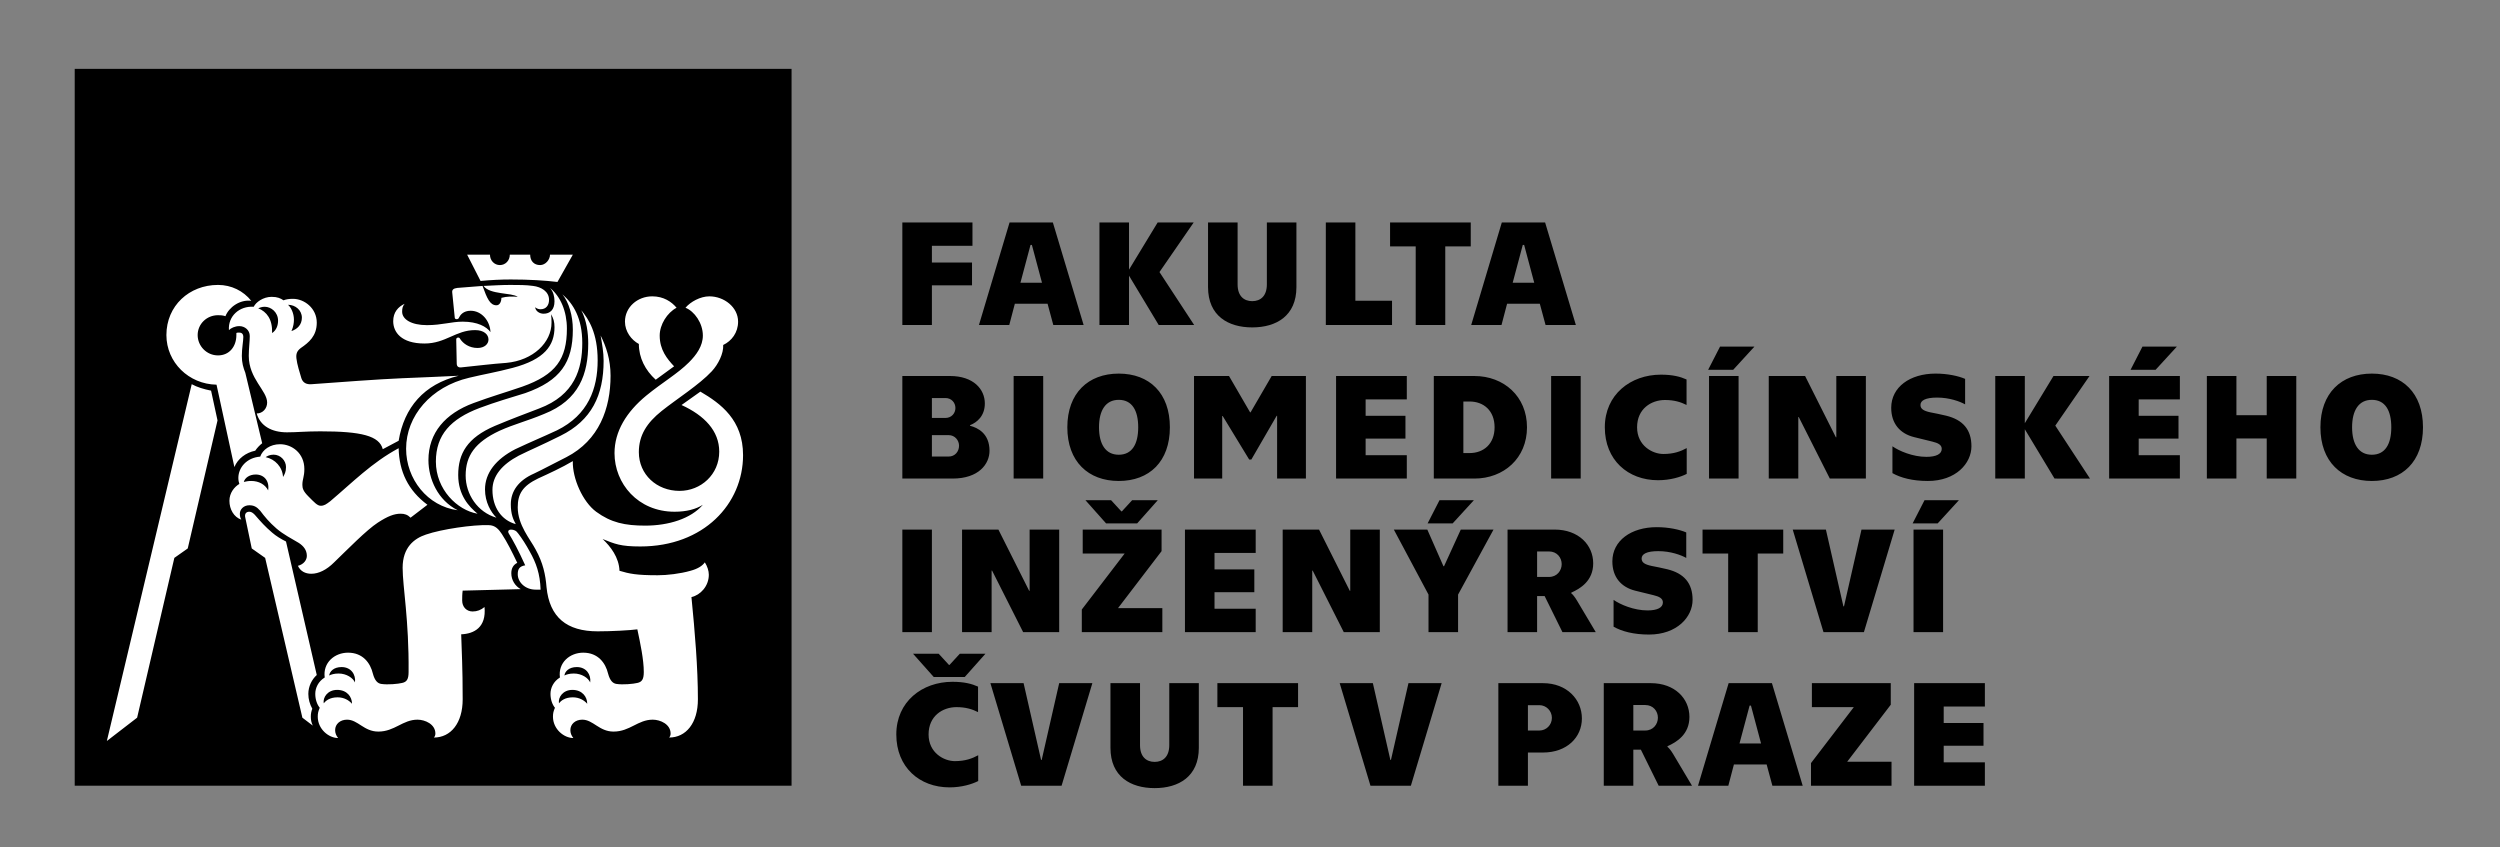
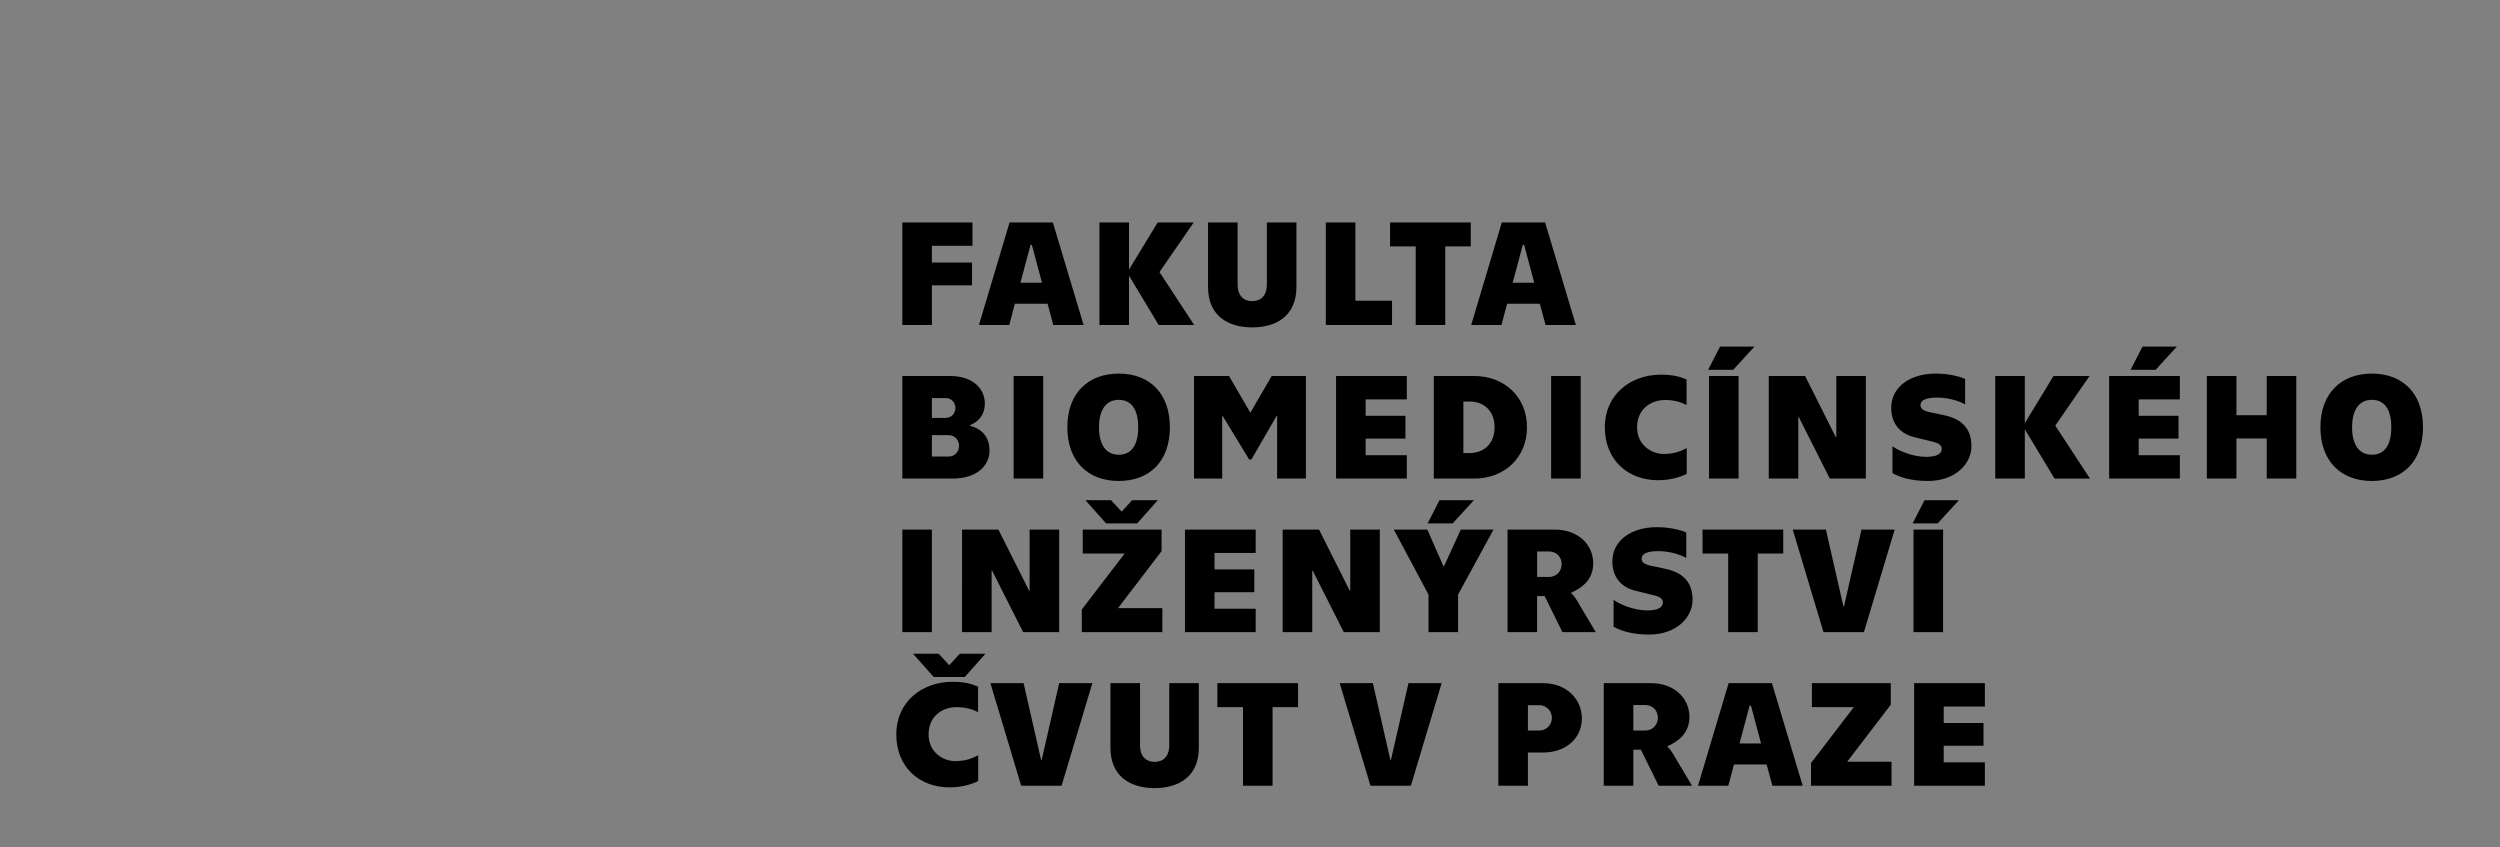
<svg xmlns="http://www.w3.org/2000/svg" version="1.1" id="Layer_1" x="0px" y="0px" width="669px" height="226.77px" viewBox="0 0 669 226.77" enable-background="new 0 0 669 226.77" xml:space="preserve">
  <rect x="0" y="0" width="669" height="226.77" fill="#808080" stroke="none" />
  <g>
-     <rect x="19.994" y="18.427" width="191.828" height="191.827" />
    <g>
-       <path fill="#FFFFFF" d="M175.471,101.614l4.915-3.587c-1.858-1.992-3.852-4.382-3.852-8.234c0-2.921,1.993-6.109,4.516-7.437    c-1.328-1.594-3.454-3.053-6.507-3.053c-3.983,0-7.304,2.921-7.304,6.771c0,2.655,1.725,4.915,3.719,5.976    C170.958,95.77,172.683,99.088,175.471,101.614 M149.177,75.452l4.116-7.306h-6.109c0,1.328-1.194,2.789-2.655,2.789    c-1.594,0-2.655-1.062-2.655-2.789h-5.448c0,1.594-1.194,2.789-2.653,2.789c-1.462,0-2.657-1.194-2.657-2.789h-6.109l3.587,7.038    c2.789-0.264,5.444-0.396,8.101-0.396C141.607,74.788,145.856,75.052,149.177,75.452 M138.022,140.258    c-0.664-1.194-1.328-2.657-1.328-5.311c0-3.454,1.991-6.375,6.24-8.235c2.791-1.328,4.915-2.522,8.633-4.381    c8.765-4.515,11.817-13.015,11.817-21.78c0-4.382-1.194-7.836-2.655-10.758c0.4,2.391,0.797,4.384,0.797,6.773    c0,9.164-3.186,15.937-11.553,20.053c-5.312,2.655-7.968,3.719-11.155,5.312c-4.516,2.39-7.04,5.446-7.04,9.164    C131.779,135.742,134.17,139.196,138.022,140.258 M132.843,138.533c-1.461-1.463-3.055-4.118-3.055-7.57    c0-4.383,2.921-8.101,8.101-10.758c4.518-2.125,7.17-3.188,11.155-5.046c8.367-4.116,10.889-11.156,10.889-18.724    c0-7.306-2.391-11.024-4.38-13.415c1.459,2.791,1.858,6.109,1.858,8.9c0,8.101-2.391,15.138-11.821,18.856    c-4.78,1.992-7.833,2.655-11.952,4.514c-6.505,3.057-9.027,6.642-9.027,11.952C124.61,132.29,127.794,137.07,132.843,138.533     M127.794,137.47c-2.256-1.858-5.177-4.913-5.177-10.358c0-5.71,2.389-9.959,9.826-13.147c4.782-1.992,7.304-2.921,11.819-4.648    c9.563-3.585,11.555-10.625,11.555-17.531c0-6.638-2.391-10.492-5.312-13.014c1.727,2.125,2.788,5.712,2.788,9.428    c0,8.765-3.319,13.68-12.747,17c-3.852,1.194-7.97,2.389-12.219,3.983c-7.703,2.921-11.686,7.171-11.686,14.343    C116.641,130.963,122.351,136.542,127.794,137.47 M122.484,136.542c-5.311-2.657-7.836-8.367-7.836-13.416    c0-7.304,4.516-12.482,12.086-15.273c4.648-1.725,8.367-2.787,13.014-4.38c9.031-3.188,11.952-7.437,11.952-15.538    c0-4.649-1.725-8.631-4.516-10.889c0.932,1.061,1.197,2.389,1.197,3.585c0,2.258-1.197,3.319-2.921,3.319    c-1.063,0-2.125-0.664-2.258-1.725c0.53,0.396,0.93,0.531,1.46,0.531c1.461,0,2.26-1.063,2.26-2.524    c0-2.257-2.126-3.454-4.253-3.718c-1.858-0.266-3.85-0.266-6.105-0.266c-2.26,0-4.384,0.133-7.175,0.266    c1.727,2.391,7.437,1.727,9.164,2.921c-1.46-0.131-2.921-0.131-4.382,0.265c0,0.932-0.397,1.993-1.327,1.993    c-1.728,0-2.522-1.858-3.717-5.179l-6.775,0.533c-1.062,0.131-1.461,0.53-1.328,1.328l0.666,6.64c0,0.265,0.262,0.398,0.529,0.398    c0.266,0,0.531-0.133,0.666-0.533c0.265-0.531,1.062-1.725,3.053-1.725c2.922,0,5.179,2.657,5.312,5.71    c-1.063-1.459-3.454-2.789-7.437-2.789c-3.055,0-5.577,0.93-9.56,0.93c-4.253,0-6.642-1.594-6.642-3.585    c0-0.93,0.133-1.463,0.662-2.126c-1.725,0.797-3.053,2.26-3.053,4.648c0,2.922,2.125,5.979,8.367,5.979    c5.71,0,8.365-3.587,13.546-3.587c2.389,0,3.583,1.194,3.583,2.524c0,1.194-1.061,2.258-2.921,2.258    c-2.256,0-3.85-1.194-4.646-2.391c-0.133-0.266-0.265-0.397-0.531-0.397c-0.399,0-0.533,0.265-0.533,0.531l0.133,6.374    c0,0.797,0.399,1.197,1.328,1.063c3.985-0.399,8.103-0.93,11.952-1.194c7.171-0.664,12.086-5.448,12.086-10.758    c0-0.797,0-1.462-0.133-2.257c0.666,1.063,0.93,2.125,0.93,3.452c0,4.915-2.655,8.633-11.156,10.891    c-4.515,1.194-7.836,1.725-11.686,2.655c-10.227,2.391-16.867,10.226-16.867,18.992    C108.671,128.175,114.383,135.479,122.484,136.542 M77.995,88.599c0.529-1.194,0.662-2.258,0.662-3.055    c0-1.727-0.795-3.319-1.592-3.983c1.991,0,3.718,1.459,3.718,3.452C80.784,86.872,79.589,88.068,77.995,88.599 M102.431,120.205    l4.248-2.258c1.462-8.896,6.775-15.138,16.07-17.396c-4.913,0.264-9.162,0.397-15.139,0.664    c-6.375,0.265-16.865,1.063-24.171,1.594c-1.461,0.133-2.389-0.4-2.789-1.594c-0.399-1.328-1.194-3.852-1.328-5.312    c-0.133-1.196,0.133-1.993,1.195-2.788c2.125-1.463,4.249-3.188,4.249-6.773c0-3.852-3.321-6.374-6.374-6.374    c-1.063,0-1.858,0.131-2.522,0.396c-0.797-0.529-1.594-0.928-3.189-0.928c-2.256,0-4.248,1.461-4.778,2.655    c-3.854-0.264-6.906,2.524-6.642,6.243c0.533-0.533,1.594-1.062,2.789-1.062c1.46,0,2.79,1.062,2.79,2.655    c0,1.461-0.268,3.321-0.268,5.311c0,6.111,4.915,9.299,4.915,12.485c0,1.594-1.194,2.922-2.788,2.922    c0.93,3.321,3.983,5.046,8.101,5.046c2.657,0,5.046-0.265,8.9-0.265C96.719,115.425,101.5,116.619,102.431,120.205     M143.334,157.789h1.328c-0.133-4.251-1.194-7.173-2.921-10.226c-0.93-1.727-2.125-3.585-3.055-4.783    c-0.533-0.795-1.194-1.06-1.991-1.06c-0.531,0-0.93,0.396-0.531,1.06c1.061,1.727,2.522,4.384,4.382,8.5    c-1.594,0.267-1.994,1.063-1.994,2.391C138.552,155.796,140.546,157.789,143.334,157.789 M72.814,89.129    c0.133-3.718-1.458-5.71-3.716-6.64c0.396-0.133,0.928-0.399,1.727-0.399c1.725,0,3.583,1.463,3.583,3.721    C74.408,87.005,74.009,88.333,72.814,89.129 M157.942,182.622c-0.531-1.194-2.258-2.389-4.382-2.389    c-1.194,0-1.992,0.265-2.522,0.53c0.131-1.063,1.194-2.258,3.321-2.258C156.88,178.506,158.208,180.498,157.942,182.622     M157.143,188.334c-0.795-0.93-2.123-1.728-3.85-1.728c-2.125,0-3.188,0.931-3.718,1.595c-0.264-1.595,1.063-3.586,3.587-3.586    C155.817,184.615,157.143,186.474,157.143,188.334 M62.722,124.984c0.928-2.258,3.055-3.85,5.577-4.38    c0.533-0.799,1.194-1.461,1.86-1.993l-4.515-18.859c-0.531-1.326-0.928-2.653-0.928-4.516c0-1.99,0.397-3.983,0.397-5.044    c0-0.93-0.531-1.194-1.063-1.194c-0.4,0-0.662,0-0.795,0.131v0.533c0,3.053-1.86,5.443-4.915,5.443s-5.446-2.522-5.446-5.443    c0-2.922,2.391-5.314,5.446-5.314c0.532,0,1.194,0,1.991,0.266c0.93-2.389,3.852-4.515,6.906-4.116    c-2.125-2.657-5.312-4.251-8.897-4.251c-7.704,0-13.811,5.579-13.811,13.415c0,7.302,5.975,13.147,13.412,13.28L62.722,124.984z     M83.308,153.538c1.992,0,4.116-1.063,6.107-3.053c3.585-3.454,8.631-8.634,11.688-10.627c2.653-1.725,4.38-2.389,6.107-2.389    c1.062,0,1.86,0.267,2.657,1.063l4.516-3.454c-5.179-3.852-7.568-8.898-7.705-15.139c-7.169,3.85-12.348,9.164-18.324,14.208    c-1.062,0.799-1.594,1.194-2.524,1.194c-0.93,0-1.725-0.928-3.319-2.521c-1.328-1.328-1.594-2.125-1.594-3.053    c0-1.594,0.529-2.127,0.529-4.251c0-4.249-3.317-6.641-6.505-6.641c-2.657,0-4.649,1.461-5.312,3.321    c-3.585,0.265-5.845,2.922-5.845,5.708c0,0.666,0.135,1.198,0.267,1.594c-1.328,0.799-2.655,2.391-2.655,4.518    c0,2.258,1.194,4.382,3.188,5.046c-0.266-0.399-0.399-0.93-0.399-1.594c0-1.194,1.062-2.258,2.524-2.258    c1.197,0,1.992,0.399,2.922,1.461c1.196,1.594,2.391,3.055,4.38,4.781c1.862,1.595,3.986,2.655,5.978,3.852    c1.196,0.796,2.125,1.858,2.125,3.452c0,1.063-0.797,2.258-2.391,2.657C80.384,152.874,81.714,153.538,83.308,153.538     M75.736,127.642c-0.133-2.657-2.123-4.779-4.649-5.311c0.399-0.268,1.065-0.663,2.126-0.663c1.86,0,3.321,1.592,3.321,3.316    C76.535,126.314,76.135,126.978,75.736,127.642 M90.477,197.496c-0.529-0.664-0.795-1.328-0.795-2.125    c0-1.592,1.328-2.788,3.188-2.788c2.922,0,4.516,3.188,8.365,3.188c4.384,0,6.509-3.188,10.492-3.188    c1.993,0,4.782,1.196,4.782,3.719c0,0.399-0.133,0.797-0.399,1.063c4.516,0,7.703-3.852,7.703-10.228    c0-8.897-0.266-12.483-0.397-17.396c3.452-0.133,6.771-1.86,6.241-7.304c-0.928,0.795-1.992,1.194-3.188,1.194    c-1.594,0-2.788-1.194-2.788-2.921c0-0.799,0-1.728,0.133-2.657l15.536-0.399c-1.459-0.795-2.522-2.389-2.522-4.247    c0-1.328,0.533-2.258,1.594-2.791c-1.461-3.053-2.655-5.443-4.116-7.701c-0.797-1.194-1.727-2.391-3.587-2.391    c-4.116-0.133-12.481,1.062-16.732,2.524c-3.186,1.061-6.241,3.452-6.241,8.896c0,5.048,1.725,13.945,1.594,27.89    c0,1.993-0.532,2.657-1.727,2.921c-1.063,0.267-3.854,0.531-5.579,0.267c-0.928-0.135-1.725-0.797-2.258-2.788    c-0.664-2.79-2.655-5.579-6.638-5.579c-3.587,0-6.775,2.657-6.243,6.641c-1.727,1.062-2.526,2.79-2.526,4.382    c0,1.594,0.533,2.922,1.196,3.719c-0.397,0.93-0.531,1.461-0.531,2.391C85.033,195.107,87.955,197.496,90.477,197.496     M71.753,131.228c-0.797-1.595-2.522-2.522-4.516-2.522c-0.797,0-1.46,0.133-1.993,0.265c0.266-1.063,1.462-1.992,3.189-1.992    C70.691,126.978,72.152,128.705,71.753,131.228 M94.994,182.622c-0.53-1.194-2.257-2.389-4.384-2.389    c-1.194,0-1.989,0.265-2.522,0.53c0.133-1.063,1.195-2.258,3.321-2.258C93.931,178.506,95.258,180.498,94.994,182.622     M83.705,194.177c-0.397-0.797-0.532-1.594-0.532-2.391s0.135-1.461,0.399-2.125c-0.664-1.196-1.062-2.523-1.062-3.984    c0-1.991,0.928-3.85,2.256-5.046l-8.232-35.725c-1.33-0.663-2.657-1.46-3.721-2.391c-1.858-1.594-2.921-2.788-4.648-4.779    c-0.529-0.531-0.928-0.797-1.459-0.797c-0.797,0-1.33,0.53-1.063,1.594l1.727,8.231l3.585,2.524l9.961,42.762L83.705,194.177z     M94.197,188.334c-0.799-0.93-2.125-1.728-3.852-1.728c-2.125,0-3.188,0.931-3.718,1.595c-0.267-1.595,1.061-3.586,3.587-3.586    C92.869,184.615,94.197,186.474,94.197,188.334 M28.592,198.293l8.101-6.242l9.961-42.762l3.585-2.524l7.968-34.261l-1.725-7.967    c-1.994-0.4-3.719-0.93-5.179-1.727L28.592,198.293z M153.426,197.496c-0.531-0.664-0.795-1.328-0.795-2.125    c0-1.592,1.328-2.788,3.186-2.788c2.921,0,4.515,3.188,8.367,3.188c4.382,0,6.507-3.188,10.489-3.188    c1.994,0,4.782,1.196,4.782,3.719c0,0.399-0.133,0.797-0.397,1.063c4.516,0,7.702-3.852,7.702-10.228    c0-8.498-0.795-17.927-1.727-27.357c2.391-0.53,4.648-2.921,4.648-5.976c0-1.062-0.396-2.258-1.062-3.319    c-0.666,0.93-1.86,1.726-3.85,2.258c-2.79,0.795-6.243,1.194-8.769,1.194c-5.71,0-7.568-0.399-10.223-1.194    c-0.133-3.585-2.393-6.509-4.516-8.5c3.317,1.327,4.78,1.991,10.092,1.991c16.999,0,27.49-11.42,27.49-24.436    c0-9.43-5.976-13.811-11.422-16.999l-5.046,3.585c6.109,2.788,10.092,6.904,10.092,12.483c0,6.108-4.911,10.493-10.621,10.493    c-6.111,0-10.891-4.385-10.891-10.36c0-4.514,2.125-7.834,6.107-11.022c3.985-3.186,10.094-7.038,13.415-10.623    c1.727-1.862,3.186-4.784,3.053-7.041c2.258-1.062,3.985-3.317,3.985-6.241c0-3.85-3.717-6.771-7.701-6.771    c-2.393,0-5.046,1.458-6.378,3.053c2.393,0.93,4.651,4.116,4.651,7.437c0,2.791-1.725,5.18-3.719,7.171    c-3.055,3.057-7.038,5.314-11.422,8.899c-5.31,4.382-8.5,9.562-8.5,15.405c0,8.101,6.243,15.671,16.068,15.671    c3.188,0,5.712-0.664,7.572-1.86c-3.188,3.718-9.162,5.578-15.407,5.578c-5.444,0-9.162-0.799-13.147-3.718    c-3.587-2.655-6.374-8.898-6.243-13.547c-2.921,1.728-6.372,3.319-9.293,4.648c-4.12,1.991-5.448,4.116-5.448,7.701    c0,4.782,3.321,8.501,4.782,11.289c1.992,3.585,2.655,6.773,2.922,10.092c0.797,8.104,5.443,11.821,13.677,11.821    c3.719,0,8.633-0.266,10.627-0.532c0.795,3.721,1.725,8.101,1.725,11.422c0,1.993-0.531,2.657-1.725,2.921    c-1.065,0.267-3.854,0.531-5.581,0.267c-0.928-0.135-1.725-0.797-2.256-2.788c-0.666-2.79-2.655-5.579-6.64-5.579    c-3.587,0-6.773,2.657-6.241,6.641c-1.727,1.062-2.526,2.79-2.526,4.382c0,1.594,0.533,2.922,1.194,3.719    c-0.396,0.93-0.53,1.461-0.53,2.391C147.981,195.107,150.904,197.496,153.426,197.496" />
      <path d="M512.224,210.254h18.928v-6.253h-11.017v-4.441h10.652v-6.092h-10.652v-4.399h11.017v-6.256h-18.928V210.254z     M484.62,210.254h21.551v-6.413h-11.866l11.665-15.258v-5.771h-21.108v6.416h11.22l-11.461,14.975V210.254z M465.489,198.955    l2.704-10.13h0.364l2.702,10.13H465.489z M474.287,210.254h8.114l-8.233-27.441h-11.585l-8.192,27.441h8.112l1.494-5.689h8.757    L474.287,210.254z M437.079,195.485v-6.82h3.188c2.139,0,3.388,1.654,3.388,3.39c0,1.734-1.249,3.431-3.388,3.431H437.079z     M429.168,210.254h7.911v-9.645h2.017l4.762,9.645h8.92l-5.046-8.474c-0.523-0.889-1.171-1.693-1.533-1.937l0.041-0.162    c2.42-1.089,5.851-3.149,5.851-7.829c0-4.925-3.912-9.04-10.331-9.04h-12.591V210.254z M408.87,195.485v-6.779h3.105    c1.735,0,3.31,1.451,3.31,3.388c0,1.979-1.574,3.392-3.31,3.392H408.87z M400.959,210.254h7.911v-8.877h4.033    c6.419,0,10.412-4.077,10.412-9.121s-3.993-9.443-10.412-9.443h-11.944V210.254z M366.735,210.254h10.816l8.231-27.441h-8.878    l-4.684,20.542h-0.16l-4.681-20.542h-8.878L366.735,210.254z M332.632,210.254h7.911v-21.025h6.82v-6.416h-21.592v6.416h6.86    V210.254z M308.982,210.9c6.457,0,11.824-3.106,11.824-10.774v-17.313h-7.908v16.589c0,3.105-1.696,4.479-3.916,4.479    c-2.219,0-3.913-1.373-3.913-4.479v-16.589h-7.91v17.313C297.159,207.794,302.528,210.9,308.982,210.9 M273.268,210.254h10.814    l8.234-27.441h-8.878l-4.682,20.542h-0.163l-4.68-20.542h-8.88L273.268,210.254z M254.098,210.701c3.27,0,6.013-0.85,7.67-1.695    v-6.902c-1.574,0.848-3.392,1.574-6.258,1.574c-2.863,0-7.021-2.18-7.021-7.146c0-4.962,3.794-7.304,7.466-7.304    c2.502,0,4.239,0.566,5.771,1.334v-6.822c-1.614-0.727-3.63-1.29-6.859-1.29c-8.112,0-15.015,5.326-15.015,14.082    C239.85,205.291,246.026,210.701,254.098,210.701 M249.86,181.157h8.312l5.532-6.215h-6.863l-2.743,2.988h-0.161l-2.745-2.988    h-6.859L249.86,181.157z" />
      <path d="M512.06,169.16h7.911v-27.443h-7.911V169.16z M511.818,140.062h6.699l5.69-6.216h-9.201L511.818,140.062z M487.967,169.16    h10.816l8.232-27.443h-8.879l-4.682,20.543h-0.16l-4.682-20.543h-8.879L487.967,169.16z M462.462,169.16h7.909v-21.026h6.822    v-6.417h-21.593v6.417h6.861V169.16z M441.273,169.807c7.507,0,11.664-4.722,11.664-9.284c0-4.479-2.301-7.102-6.781-8.192    c-1.814-0.442-2.825-0.604-4.198-0.887c-1.855-0.406-2.661-0.929-2.661-1.979c0-1.21,1.371-1.978,4.439-1.978    c3.349,0,6.133,1.05,7.506,1.817v-6.822c-1.776-0.766-4.682-1.412-7.911-1.412c-6.82,0-11.864,3.592-11.864,9.162    c0,4.237,2.381,6.9,6.094,7.831c2.06,0.522,3.148,0.766,4.925,1.208c1.492,0.362,2.502,0.848,2.502,1.937    c0,1.375-1.454,2.141-4.117,2.141c-3.633,0-7.304-1.574-9.08-2.826v7.185C434.009,168.958,437.157,169.807,441.273,169.807     M411.329,154.39v-6.822h3.188c2.138,0,3.39,1.657,3.39,3.392c0,1.735-1.252,3.431-3.39,3.431H411.329z M403.419,169.16h7.91    v-9.646h2.018l4.762,9.646h8.919l-5.046-8.475c-0.524-0.89-1.171-1.696-1.533-1.937l0.041-0.163    c2.421-1.089,5.852-3.148,5.852-7.83c0-4.923-3.913-9.039-10.331-9.039h-12.591V169.16z M382.271,169.16h7.911v-10.049    l9.485-17.395h-8.761l-4.479,9.807h-0.16l-4.318-9.807h-8.96l9.281,17.395V169.16z M382.028,140.062h6.7l5.69-6.216h-9.203    L382.028,140.062z M343.245,169.16h7.911v-16.466h0.121l8.314,16.466h9.644v-27.443h-7.909v16.386h-0.121l-8.231-16.386h-9.729    V169.16z M317.095,169.16h18.929v-6.255h-11.018v-4.44h10.653v-6.094h-10.653v-4.398h11.018v-6.256h-18.929V169.16z     M289.491,169.16h21.551v-6.417h-11.866l11.662-15.256v-5.771h-21.104v6.417h11.219l-11.461,14.972V169.16z M295.988,140.062    h8.313l5.528-6.216h-6.859l-2.745,2.986h-0.163l-2.743-2.986h-6.861L295.988,140.062z M257.446,169.16h7.911v-16.466h0.124    l8.312,16.466h9.644v-27.443h-7.911v16.386h-0.12l-8.234-16.386h-9.726V169.16z M241.466,169.16h7.911v-27.443h-7.911V169.16z" />
      <path d="M634.706,121.688c-3.513,0-5.287-2.826-5.287-7.346c0-4.521,1.774-7.345,5.287-7.345c3.552,0,5.204,2.824,5.204,7.345    C639.91,118.861,638.258,121.688,634.706,121.688 M634.706,128.709c8.192,0,13.684-5.205,13.684-14.367    c0-9.16-5.491-14.368-13.684-14.368c-8.154,0-13.762,5.208-13.762,14.368C620.944,123.504,626.552,128.709,634.706,128.709     M590.554,100.62v27.445h7.911v-10.736h8.11v10.736h7.911V100.62h-7.911v10.496h-8.11V100.62H590.554z M564.405,128.064h18.927    v-6.256h-11.02v-4.439h10.655v-6.093h-10.655v-4.4h11.02v-6.256h-18.927V128.064z M570.135,98.965h6.696l5.694-6.213h-9.203    L570.135,98.965z M559.278,128.064l-9.281-14.167l9.16-13.278h-9.646l-7.669,12.632V100.62h-7.911v27.445h7.911v-13.197    l7.951,13.197H559.278z M515.894,128.709c7.508,0,11.662-4.721,11.662-9.281c0-4.479-2.299-7.104-6.778-8.193    c-1.817-0.443-2.824-0.605-4.196-0.887c-1.856-0.403-2.665-0.93-2.665-1.978c0-1.212,1.374-1.978,4.44-1.978    c3.349,0,6.133,1.05,7.506,1.815v-6.82c-1.776-0.768-4.682-1.414-7.909-1.414c-6.822,0-11.866,3.593-11.866,9.162    c0,4.239,2.381,6.902,6.094,7.83c2.059,0.525,3.148,0.766,4.923,1.21c1.494,0.364,2.503,0.847,2.503,1.938    c0,1.372-1.451,2.14-4.116,2.14c-3.631,0-7.304-1.574-9.078-2.825v7.183C508.631,127.861,511.777,128.709,515.894,128.709     M473.318,128.064h7.908v-16.466h0.121l8.314,16.466h9.646V100.62h-7.911v16.385h-0.122l-8.231-16.385h-9.726V128.064z     M457.336,128.064h7.908V100.62h-7.908V128.064z M457.095,98.965h6.699l5.691-6.213h-9.203L457.095,98.965z M443.693,128.507    c3.272,0,6.016-0.846,7.672-1.693v-6.902c-1.574,0.848-3.392,1.574-6.258,1.574c-2.865,0-7.022-2.18-7.022-7.144    c0-4.963,3.795-7.303,7.467-7.303c2.502,0,4.239,0.564,5.772,1.332v-6.822c-1.615-0.725-3.633-1.291-6.861-1.291    c-8.112,0-15.013,5.328-15.013,14.084C429.45,123.099,435.624,128.507,443.693,128.507 M415.083,128.064h7.911V100.62h-7.911    V128.064z M391.596,121.242v-13.8h1.654c3.793,0,6.699,2.461,6.699,6.9c0,4.439-2.906,6.9-6.699,6.9H391.596z M383.685,128.064    h10.855c7.872,0,14.085-5.449,14.085-13.723c0-8.272-6.213-13.722-14.085-13.722h-10.855V128.064z M357.532,128.064h18.929v-6.256    h-11.019v-4.439h10.656v-6.093h-10.656v-4.4h11.019v-6.256h-18.929V128.064z M319.517,128.064h7.547v-16.75h0.121l7.103,11.665    h0.565l6.779-11.704h0.121v16.789h7.707V100.62h-9.159l-5.651,9.728h-0.12l-5.648-9.728h-9.364V128.064z M299.377,121.688    c-3.511,0-5.284-2.826-5.284-7.346c0-4.521,1.773-7.345,5.284-7.345c3.555,0,5.207,2.824,5.207,7.345    C304.584,118.861,302.932,121.688,299.377,121.688 M299.377,128.709c8.195,0,13.682-5.205,13.682-14.367    c0-9.16-5.486-14.368-13.682-14.368c-8.151,0-13.76,5.208-13.76,14.368C285.617,123.504,291.226,128.709,299.377,128.709     M271.249,128.064h7.911V100.62h-7.911V128.064z M249.376,122.171v-5.731h4.48c1.692,0,2.784,1.414,2.784,2.825    c0,1.574-1.092,2.906-2.784,2.906H249.376z M249.376,111.84v-5.326h3.63c1.614,0,2.665,1.251,2.665,2.663    c0,1.412-1.051,2.663-2.665,2.663H249.376z M241.466,128.064h13.438c7.063,0,9.891-3.955,9.891-7.425    c0-4.643-3.149-6.176-5.208-6.701v-0.161c1.856-0.727,3.955-2.463,3.955-5.812c0-3.793-3.027-7.347-9.324-7.347h-12.751V128.064z" />
      <path d="M404.793,75.667l2.702-10.129h0.364l2.704,10.129H404.793z M413.593,86.97h8.11l-8.233-27.445h-11.582l-8.193,27.445h8.11    l1.494-5.69h8.759L413.593,86.97z M378.844,86.97h7.909V65.941h6.82v-6.417h-21.591v6.417h6.861V86.97z M354.79,86.97h17.718    v-6.499h-9.809V59.524h-7.909V86.97z M335.096,87.614c6.458,0,11.827-3.107,11.827-10.775V59.524h-7.911v16.587    c0,3.107-1.695,4.478-3.916,4.478s-3.914-1.371-3.914-4.478V59.524h-7.911v17.314C323.271,84.506,328.638,87.614,335.096,87.614     M319.558,86.97l-9.283-14.167l9.164-13.278h-9.646l-7.67,12.632V59.524h-7.909V86.97h7.909V73.772l7.949,13.198H319.558z     M273.066,75.667l2.702-10.129h0.364l2.706,10.129H273.066z M281.862,86.97h8.115l-8.234-27.445H270.16l-8.193,27.445h8.111    l1.496-5.69h8.757L281.862,86.97z M241.466,59.524V86.97h7.911V76.354h10.734v-6.094h-10.734v-4.48h10.856v-6.256H241.466z" />
    </g>
  </g>
</svg>